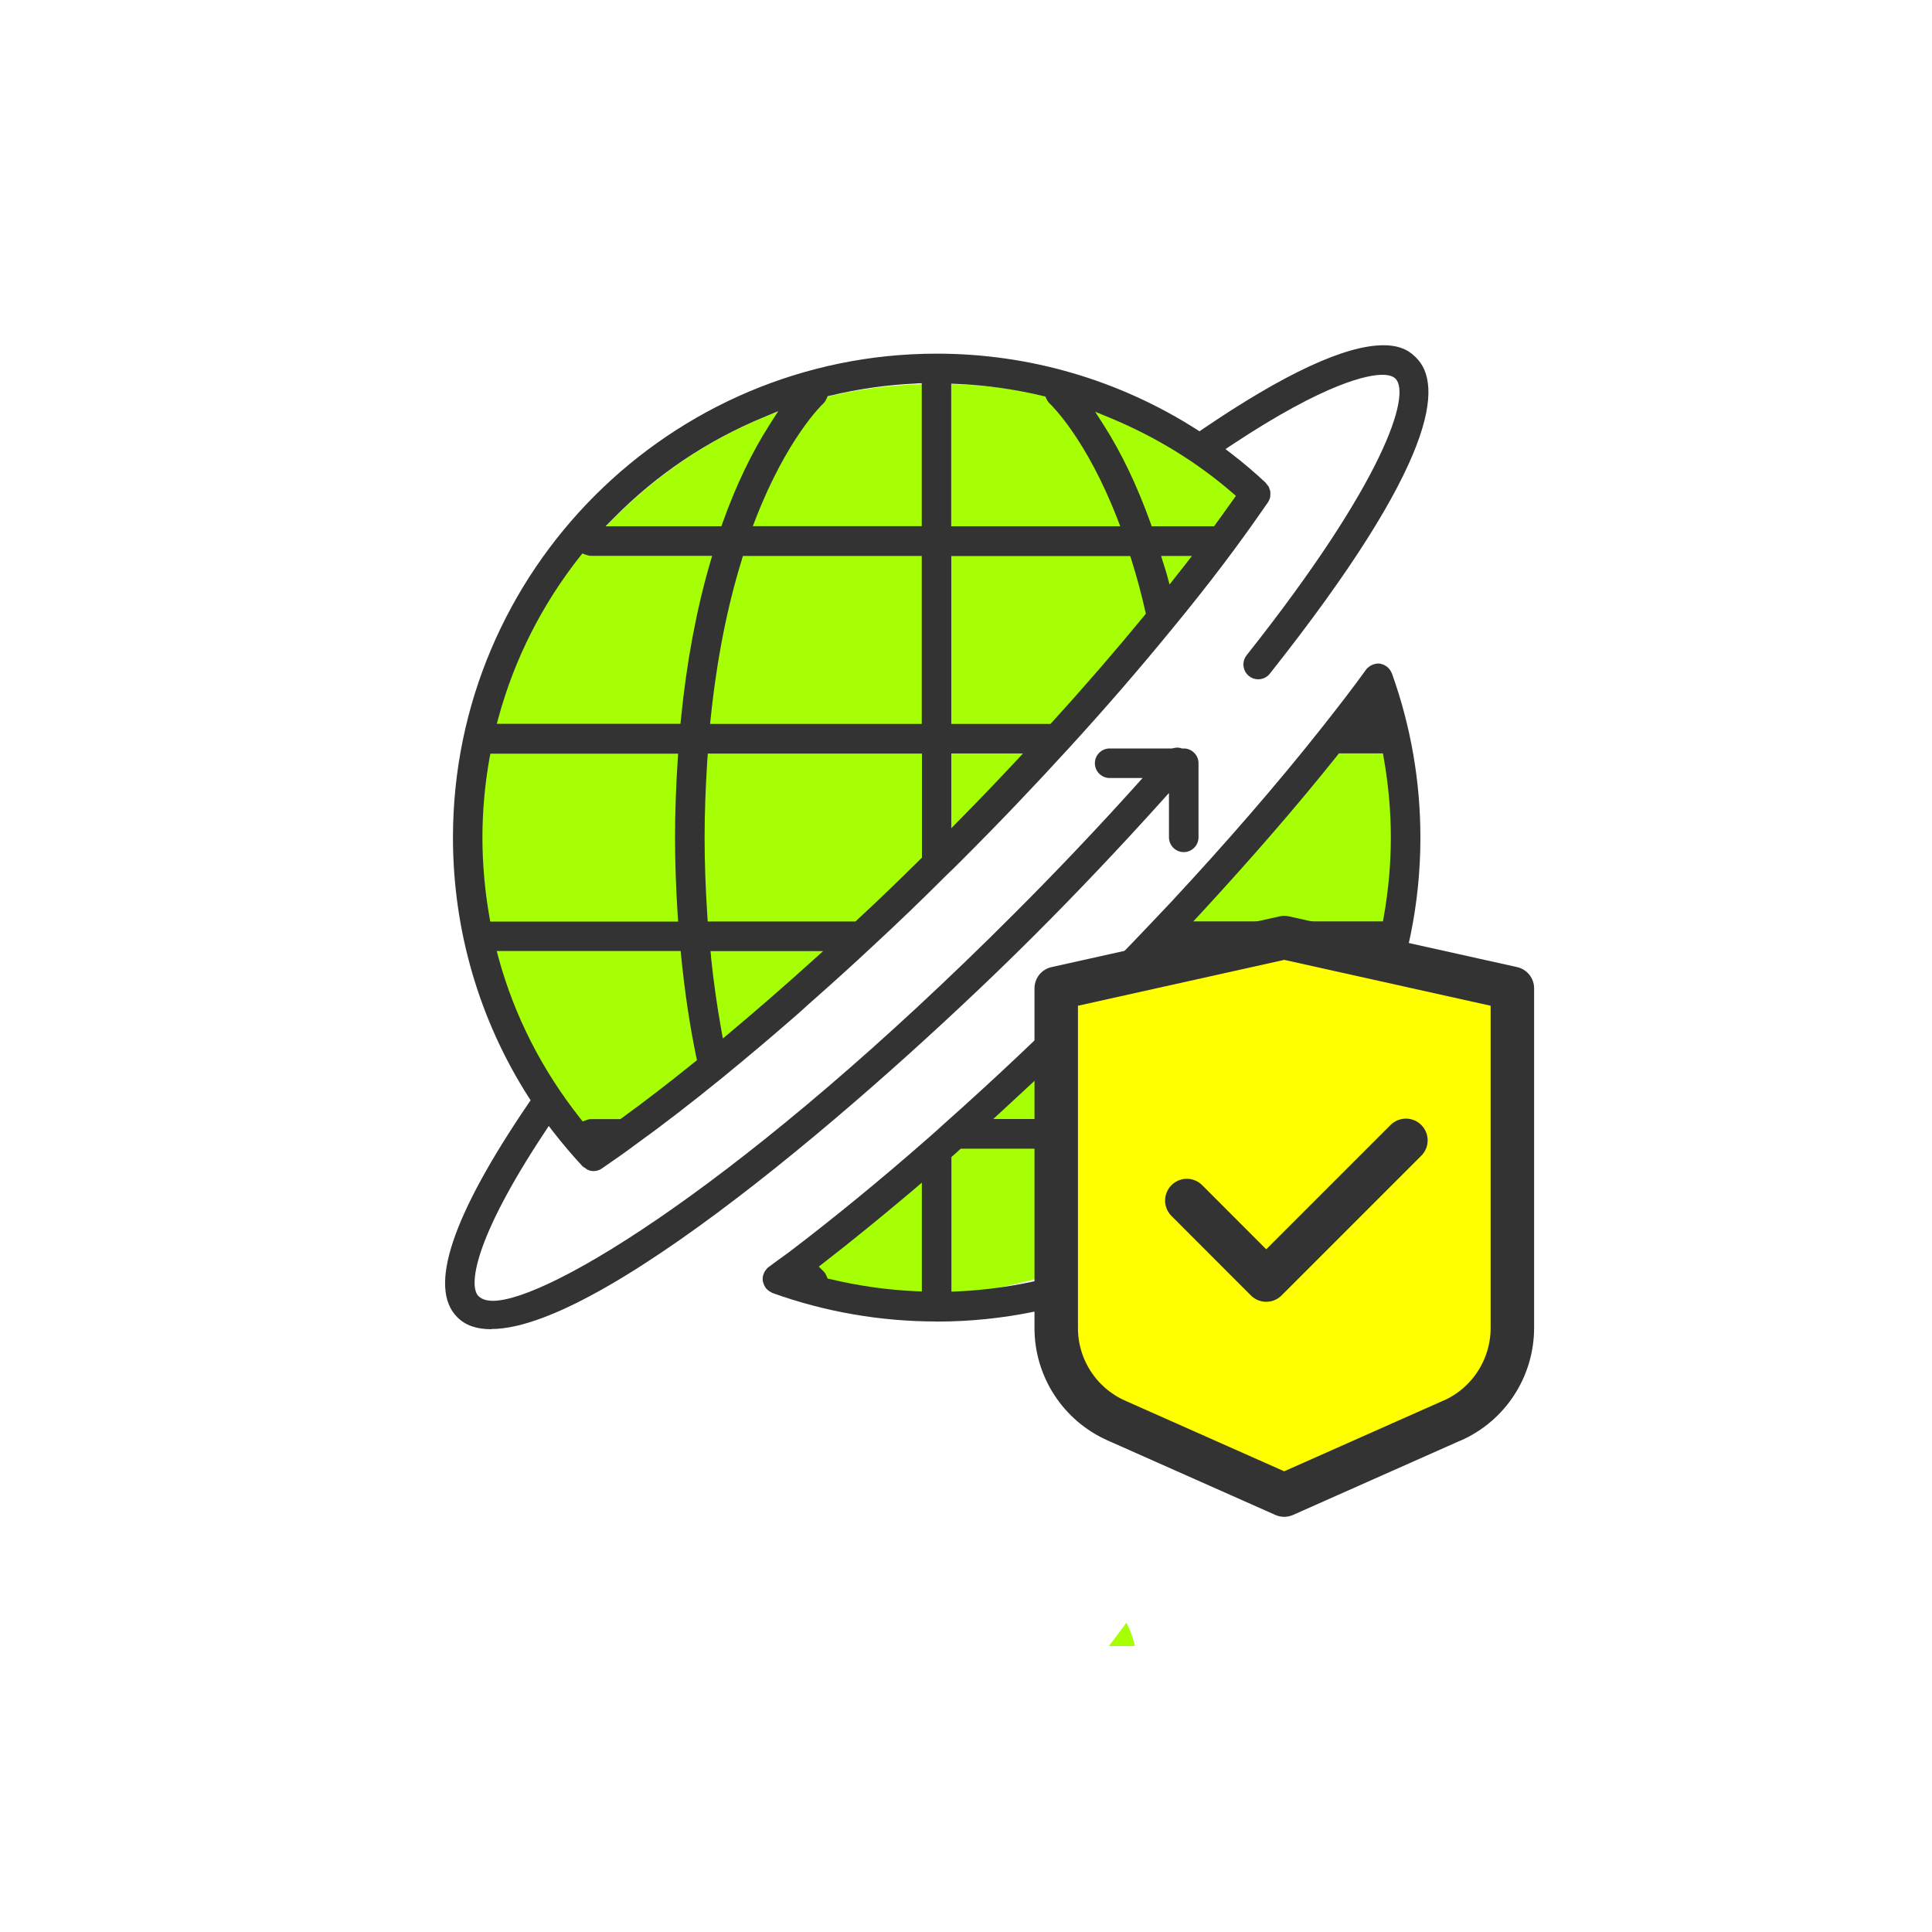
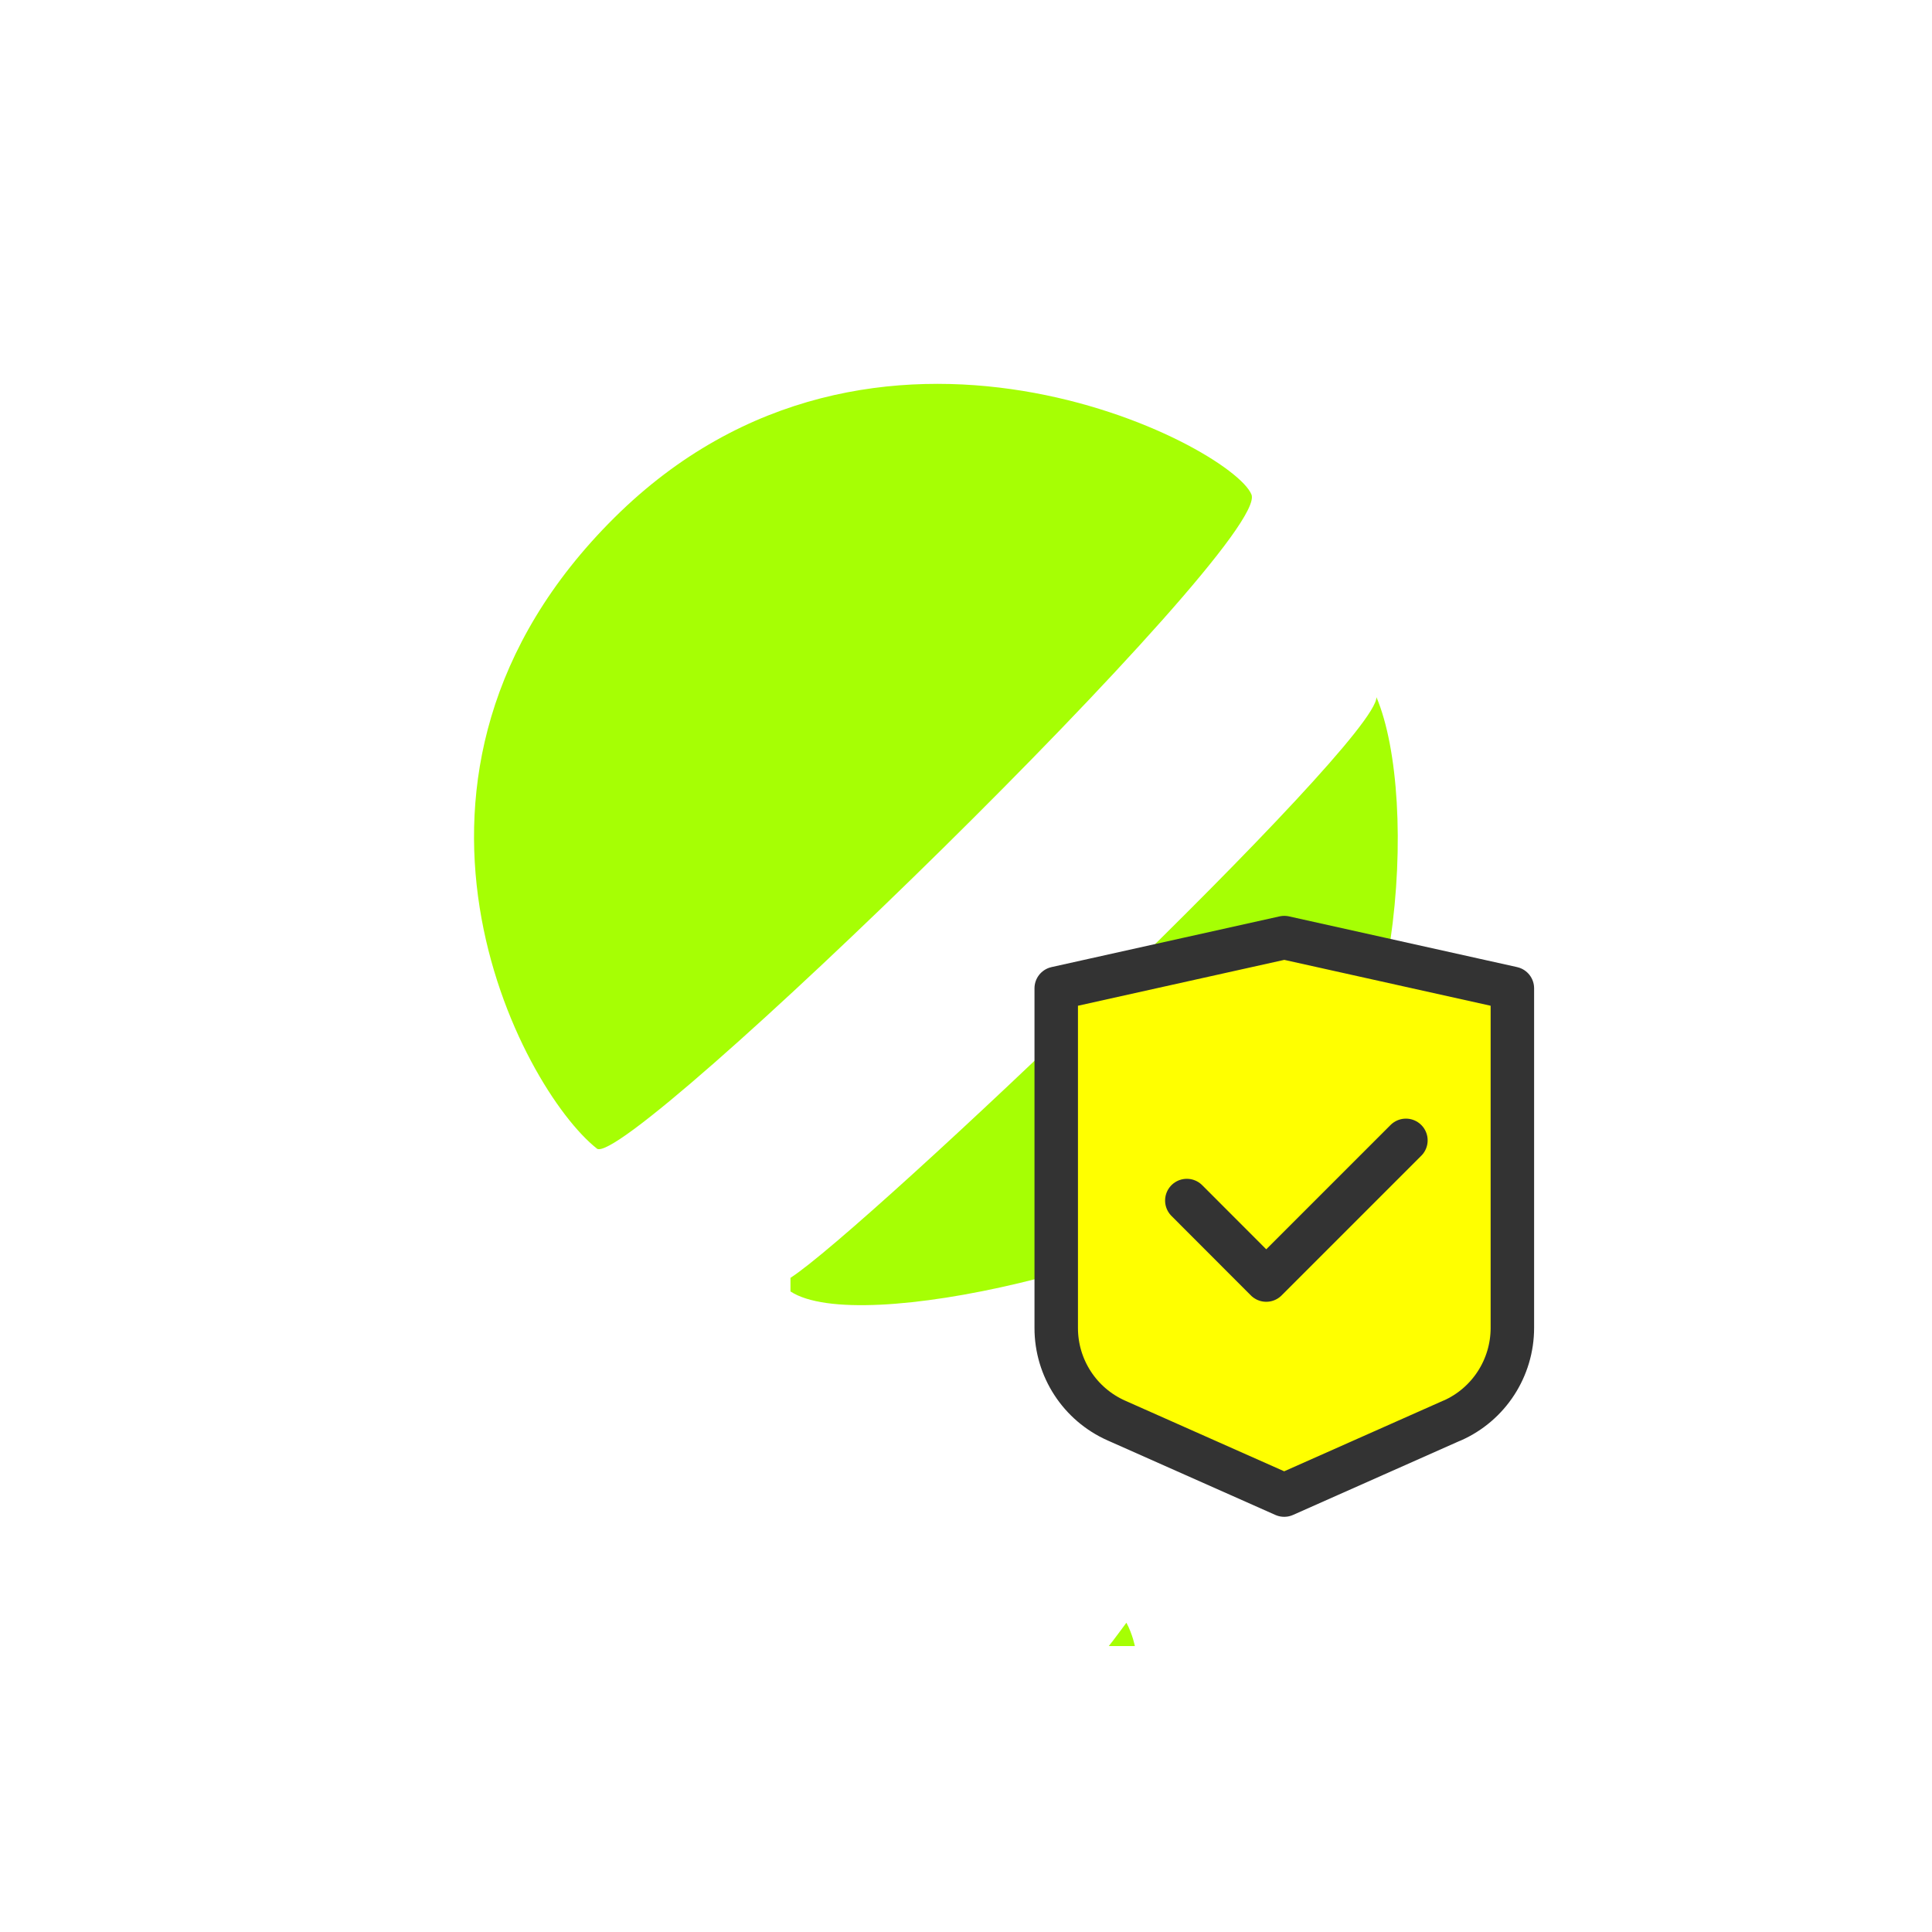
<svg xmlns="http://www.w3.org/2000/svg" id="_レイヤー_2" viewBox="0 0 200 200">
  <defs>
    <style>.cls-1{fill:#fff;}.cls-2{fill:#333;}.cls-3{fill:#a6ff04;}.cls-4{fill:#ff0;stroke:#333;stroke-linecap:round;stroke-linejoin:round;stroke-width:4.5px;}</style>
  </defs>
  <g id="_レイヤー_2-2">
    <rect class="cls-1" width="200" height="200" />
    <path class="cls-3" d="m81.83,132.28c7.66-4.91,60.69-55.34,60.66-60.11,4.49,10.65,2.53,40.17-9.59,49.38-12.12,9.21-43.94,16.82-51.07,12.14" />
    <path class="cls-3" d="m61.78,118.9c3.01,2.37,69.86-62.61,67.77-67.71-2.09-5.1-39.05-24.3-65.95,2.4-26.91,26.71-9.68,59.11-1.81,65.31Z" />
-     <path class="cls-2" d="m96.96,136.8c-5.81,0-11.53-.99-17-2.95-.03-.02-.06-.04-.1-.06l-.11-.06c-.2-.11-.36-.25-.48-.4,0,0-.03-.05-.05-.08-.08-.13-.15-.26-.19-.41l-.07-.25c-.01-.1-.01-.24,0-.4.04-.2.1-.35.17-.5.02-.04.05-.08.07-.12.12-.18.23-.31.36-.4.68-.5,1.36-1.01,2.07-1.51,4.62-3.51,9.42-7.44,14.32-11.73.66-.58,1.27-1.12,1.89-1.69,4.99-4.44,9.96-9.12,14.75-13.91,2.38-2.38,4.61-4.7,6.29-6.47.68-.71,1.36-1.43,2.04-2.15l.17-.18c5.9-6.34,11.15-12.41,15.59-18.01,1.85-2.34,3.36-4.29,4.74-6.21.09-.13.22-.24.4-.36.04-.03.08-.05.12-.07.14-.08.28-.13.42-.15l.11-.03c.05,0,.14-.01.22-.01.06,0,.13,0,.19.01,0,0,.02.01.06.02l.13.04c.16.04.29.11.41.19l.05.04.04.02c.14.11.26.24.36.39l.11.22s.04.06.05.09c1.96,5.47,2.95,11.19,2.95,17,0,27.62-22.47,50.1-50.09,50.1Zm1.53-17.03v13.94l.55-.02c3-.13,6.01-.56,8.94-1.26l.26-.06.1-.25c.09-.22.21-.39.37-.54.03-.03,3.69-3.41,6.99-11.95l.28-.72h-16.52l-.97.87Zm-4.01,3.47l-1.46,1.22c-.71.59-1.42,1.19-2.12,1.76l-1.41,1.15c-.69.56-1.37,1.11-2.05,1.65-.41.32-2.68,2.1-2.68,2.1l.42.42c.18.16.3.34.39.56l.1.25.26.06c2.93.7,5.94,1.13,8.95,1.26l.55.02v-11.27l-.95.82Zm24.63-3.99c-1.38,3.86-3.01,7.27-4.85,10.14l-.91,1.42,1.55-.64c5.8-2.4,10.99-5.89,15.43-10.36l.89-.9h-11.99l-.12.35Zm4.32-20.32c-.57,5.86-1.59,11.33-3.03,16.24l-.2.68h12.53c.16,0,.33.04.54.11l.36.14.24-.3c3.93-4.98,6.77-10.58,8.43-16.66l.18-.67h-19.01l-.05.48Zm-4.6,1.38c-1.34,1.39-2.67,2.78-4.07,4.18-3.2,3.2-6.78,6.61-10.94,10.43l-1,.92h14.18l.12-.37c1.42-4.55,2.47-9.67,3.1-15.23l.18-1.55-1.56,1.62Zm19.61-22.11c-4.1,5.14-8.85,10.62-14.09,16.3l-.82.88h19.63l.08-.43c.49-2.76.74-5.54.74-8.26s-.25-5.47-.74-8.26l-.08-.44h-4.56l-.16.2Z" />
-     <path class="cls-2" d="m50.84,137.6c-1.53,0-2.68-.41-3.51-1.25-3.04-3.04-.55-10.49,7.4-22.16l.2-.29-.19-.29c-5.14-8.03-7.85-17.34-7.85-26.9,0-27.62,22.47-50.1,50.09-50.1,9.56,0,18.86,2.72,26.9,7.85l.29.19.29-.2c8.49-5.78,14.8-8.71,18.76-8.71,2.09,0,2.94.85,3.4,1.31,2.73,2.73,2.32,10.62-15.17,32.69-.29.37-.73.58-1.2.58-.35,0-.68-.11-.95-.33-.32-.25-.52-.62-.57-1.03-.05-.41.07-.81.32-1.13,14.28-18.02,17.04-26.99,15.41-28.63-.27-.27-.73-.4-1.37-.4-1.39,0-5.7.71-15.61,7.28l-.62.41.59.45c1.24.95,2.45,1.98,3.59,3.05.06.1.09.14.13.18.08.1.12.14.15.19.05.08.08.19.12.32l.04.11c.05.2.03.34.02.48v.14c-.05.24-.13.42-.23.57-1.24,1.8-2.4,3.42-3.53,4.95-1.46,1.98-3.08,4.07-4.95,6.39-.42.52-.84,1.04-1.28,1.57-3.45,4.23-7.12,8.47-10.91,12.61-3.58,3.92-7.32,7.84-11.14,11.65-.49.49-.93.93-1.37,1.34-2.64,2.64-5.26,5.16-7.84,7.54-1.92,1.8-4.03,3.71-6.64,6.01-.15.14-.3.27-.45.41-.17.16-.34.31-.51.46-2.56,2.24-5.2,4.47-7.83,6.62-3.28,2.67-6.37,5.05-9.17,7.06-1.01.76-2.07,1.49-3,2.13l-.34.24c-.26.18-.56.27-.87.27-.21,0-.43-.05-.65-.16-.09-.07-.13-.1-.18-.13l-.14-.09c-.07-.04-.13-.08-.16-.11-1.07-1.15-2.09-2.36-3.05-3.59l-.45-.59-.41.62c-7.5,11.33-7.85,16-6.88,16.98.33.33.84.5,1.51.5h0c5.77,0,26.31-12.42,53.91-40.03,4.32-4.32,8.54-8.76,12.55-13.21l.79-.88h-3.41c-.84,0-1.53-.69-1.53-1.53s.69-1.53,1.53-1.53h6.47l.07-.02c.17-.04.33-.07.47-.07.13,0,.26.02.38.06l.08.03h.2c.84,0,1.53.69,1.53,1.53v7.67c0,.84-.69,1.53-1.53,1.53s-1.53-.69-1.53-1.53v-4.59l-.92,1.02c-4.16,4.62-8.53,9.23-12.99,13.69-14.1,14.1-44,40.78-56.24,40.78Zm.76-38.47c1.65,6.03,4.5,11.64,8.48,16.66l.24.3.36-.13c.2-.08.36-.11.51-.11h3.03l.14-.1c2.33-1.69,4.87-3.64,7.54-5.8l.25-.2-.07-.32c-.68-3.28-1.21-6.81-1.57-10.5l-.05-.48h-19.04l.18.67Zm22-.09c.26,2.53.62,5.08,1.07,7.57l.16.89.7-.58c2.86-2.4,5.77-4.93,8.66-7.54l1.02-.92h-11.66l.06.58Zm-.37-20.54c-.19,3-.29,5.68-.29,8.2s.09,5.2.29,8.2l.03.49h15.3l.15-.14c2.17-2.01,4.38-4.14,6.57-6.31l.16-.15v-10.78h-22.17l-.03.49Zm-22.55-.06c-.49,2.76-.74,5.54-.74,8.26s.25,5.53.73,8.26l.08.44h19.45l-.04-.56c-.19-3-.28-5.66-.28-8.13s.09-5.13.28-8.13l.04-.56h-19.44l-.08.43Zm47.81,7.29l.9-.92c1.89-1.92,3.8-3.91,5.68-5.92l.83-.89h-7.42v7.72Zm0-10.79h10.25l.16-.17c3.3-3.62,6.51-7.33,9.56-11.04l.16-.2-.06-.25c-.4-1.78-.88-3.58-1.44-5.35l-.12-.37h-18.52v17.39Zm-21.69-17.02c-1.52,4.88-2.61,10.41-3.23,16.44l-.06.58h21.91v-17.39h-18.51l-.12.37Zm-16.76-.32c-3.93,4.98-6.77,10.59-8.43,16.66l-.18.67h19.01l.05-.48c.58-5.87,1.6-11.33,3.03-16.23l.2-.68h-12.53c-.16,0-.33-.04-.54-.11l-.36-.14-.24.3Zm60.37.62c.05.19.11.37.17.55.08.24.15.48.22.73l.27,1.01s1.33-1.69,1.66-2.11l.66-.85h-3.19l.2.68Zm-6.14-14.19c1.83,2.86,3.45,6.26,4.83,10.1l.12.35h6.46l.16-.22c.55-.75,1.09-1.5,1.6-2.22l.5-.71-.36-.31c-3.71-3.21-7.98-5.82-12.66-7.76l-1.55-.64.9,1.41Zm-15.79,10.45h17.49l-.28-.72c-3.22-8.32-6.83-11.8-6.99-11.95-.16-.14-.28-.32-.37-.52l-.11-.24-.25-.06c-2.91-.7-5.92-1.12-8.95-1.25l-.55-.02v14.76Zm-3.61-14.78c-3,.13-6.01.56-8.94,1.26l-.26.06-.1.24c-.1.22-.22.4-.37.54-.04.03-3.73,3.52-6.99,11.95l-.28.72h17.49v-14.8l-.55.02Zm-15.86,3.51c-5.8,2.4-10.99,5.89-15.43,10.37l-.89.9h11.99l.12-.35c1.38-3.86,3.01-7.27,4.85-10.14l.91-1.42-1.55.64Z" />
    <path class="cls-3" d="m116.6,167.99s-1.48,2.01-1.82,2.41h2.7s-.22-1.18-.87-2.41Z" />
    <path class="cls-4" d="m150.3,147.06l-17.36,7.71-17.36-7.71c-3.8-1.68-6.25-5.45-6.24-9.6v-35.15l23.61-5.25,23.61,5.25v35.15c0,4.15-2.44,7.92-6.24,9.6Z" />
    <polyline class="cls-4" points="122.86 124.28 131.08 132.51 145.54 118.05" />
  </g>
</svg>